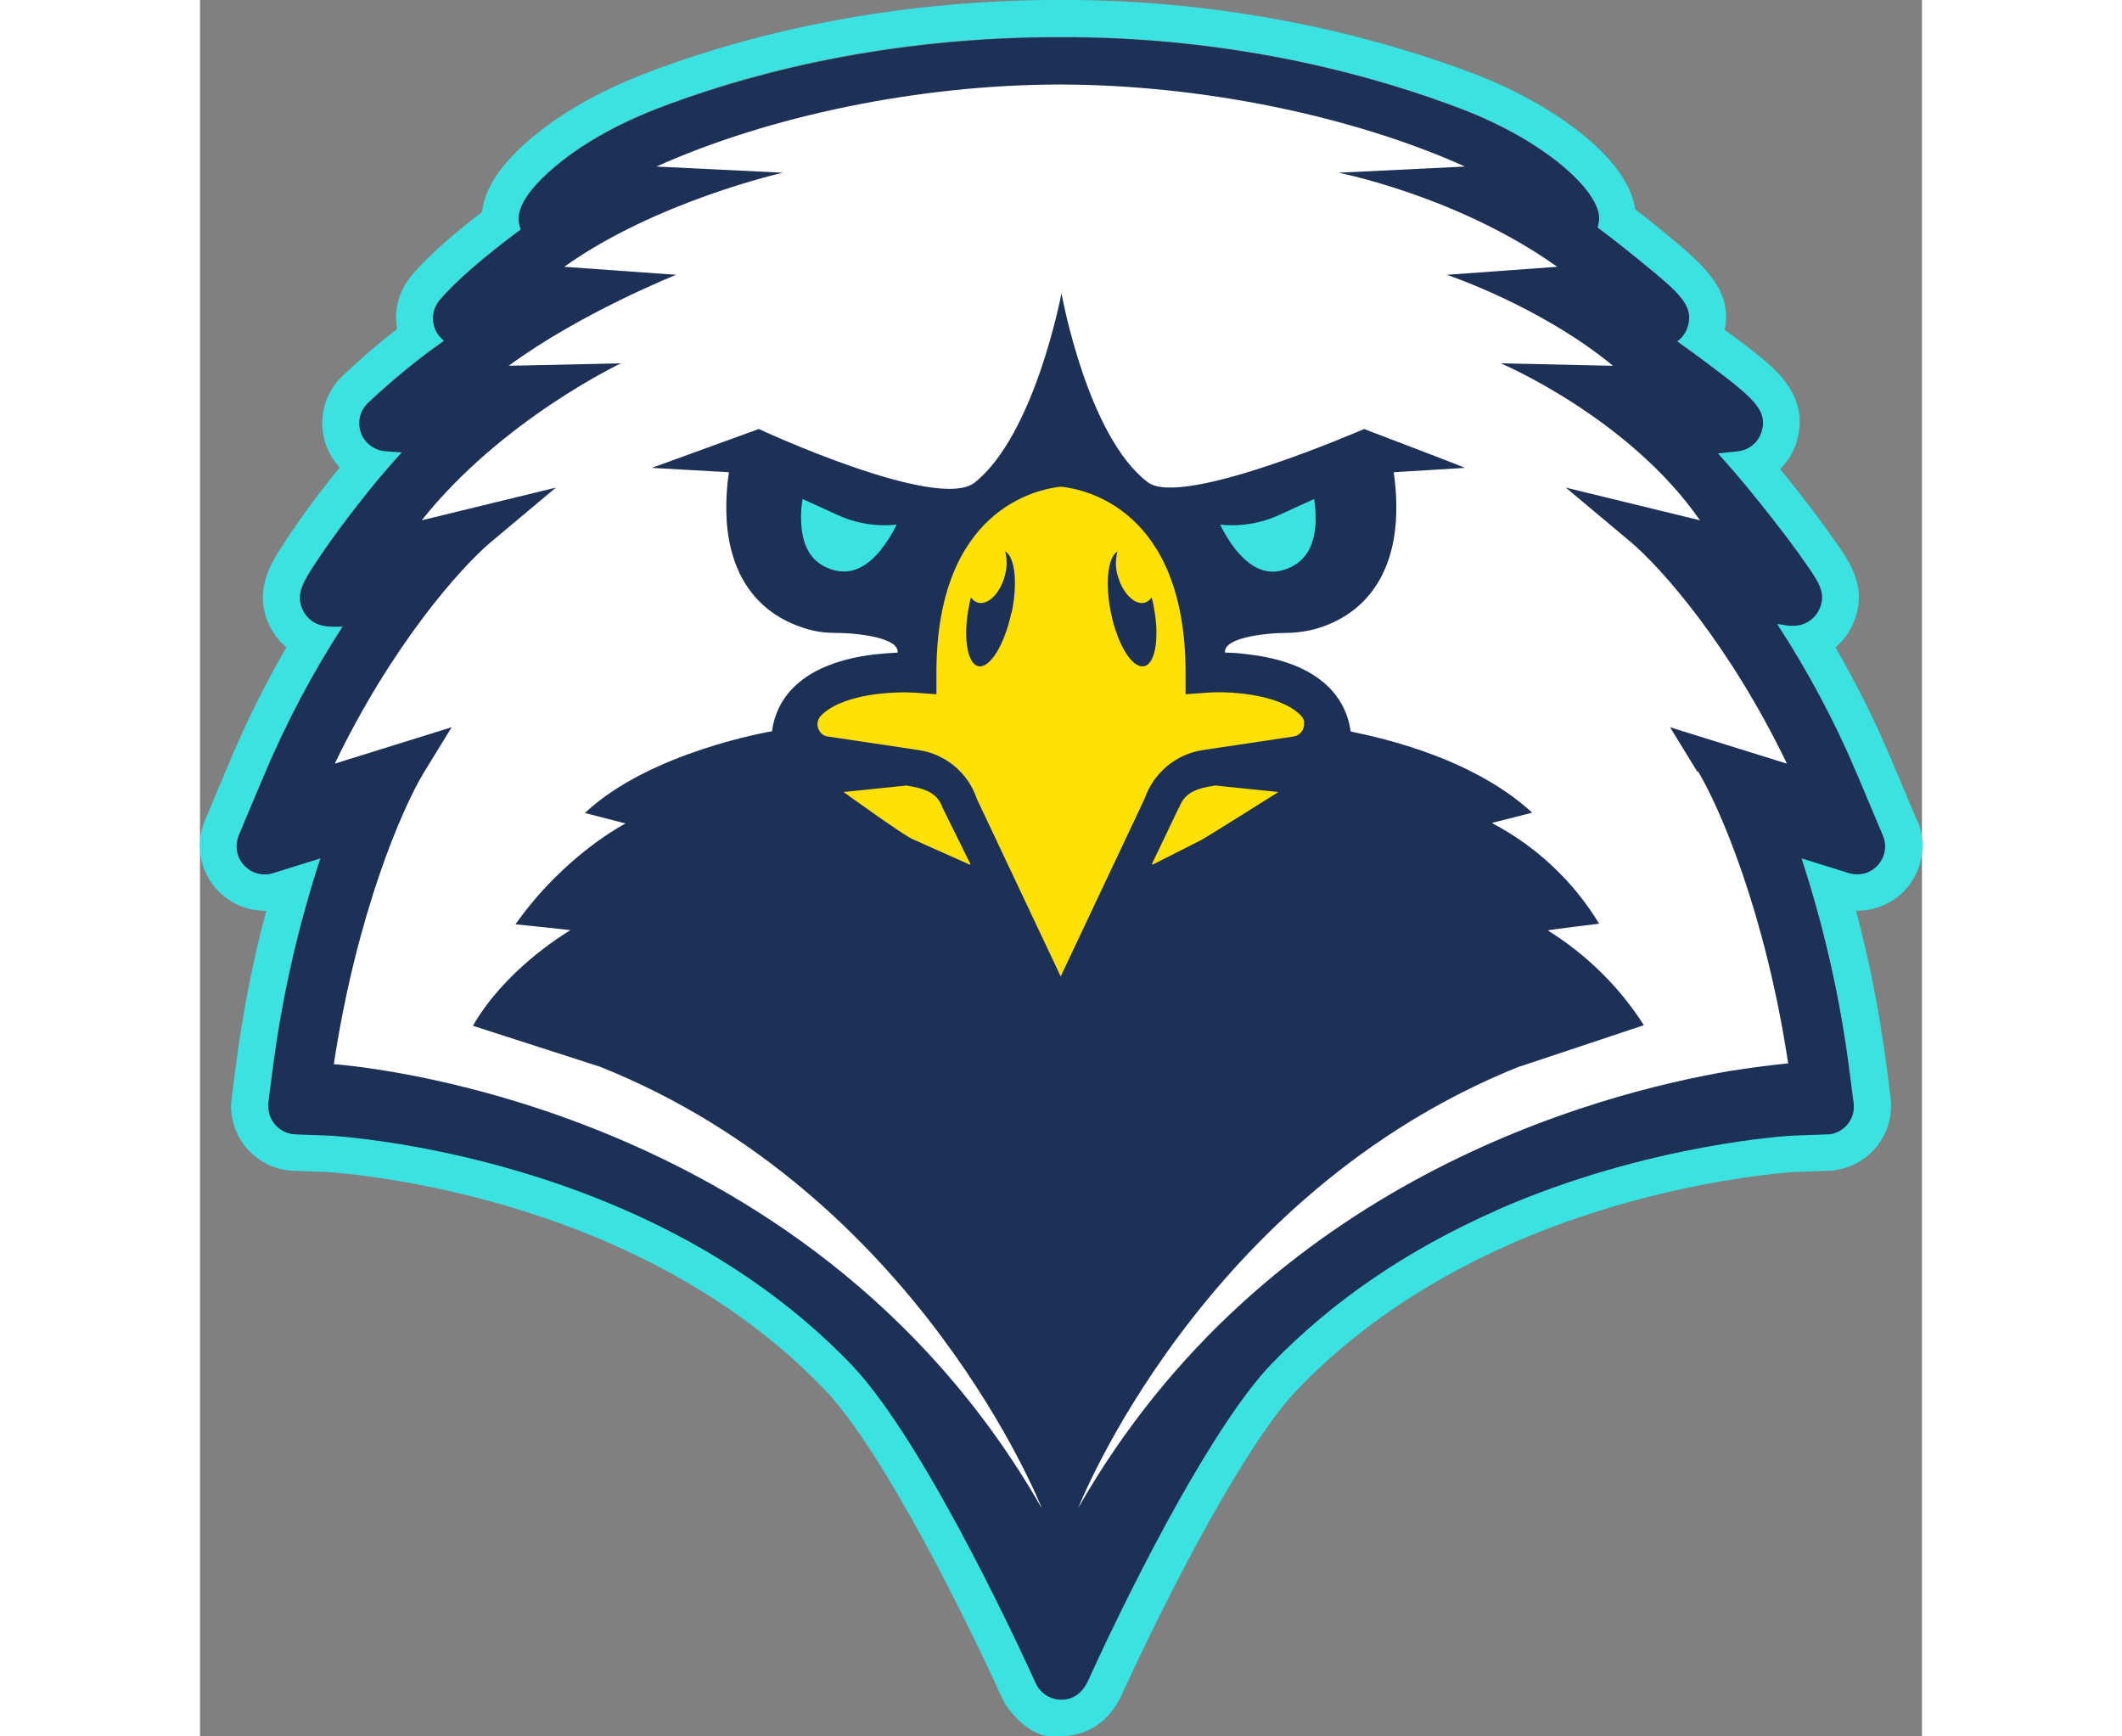
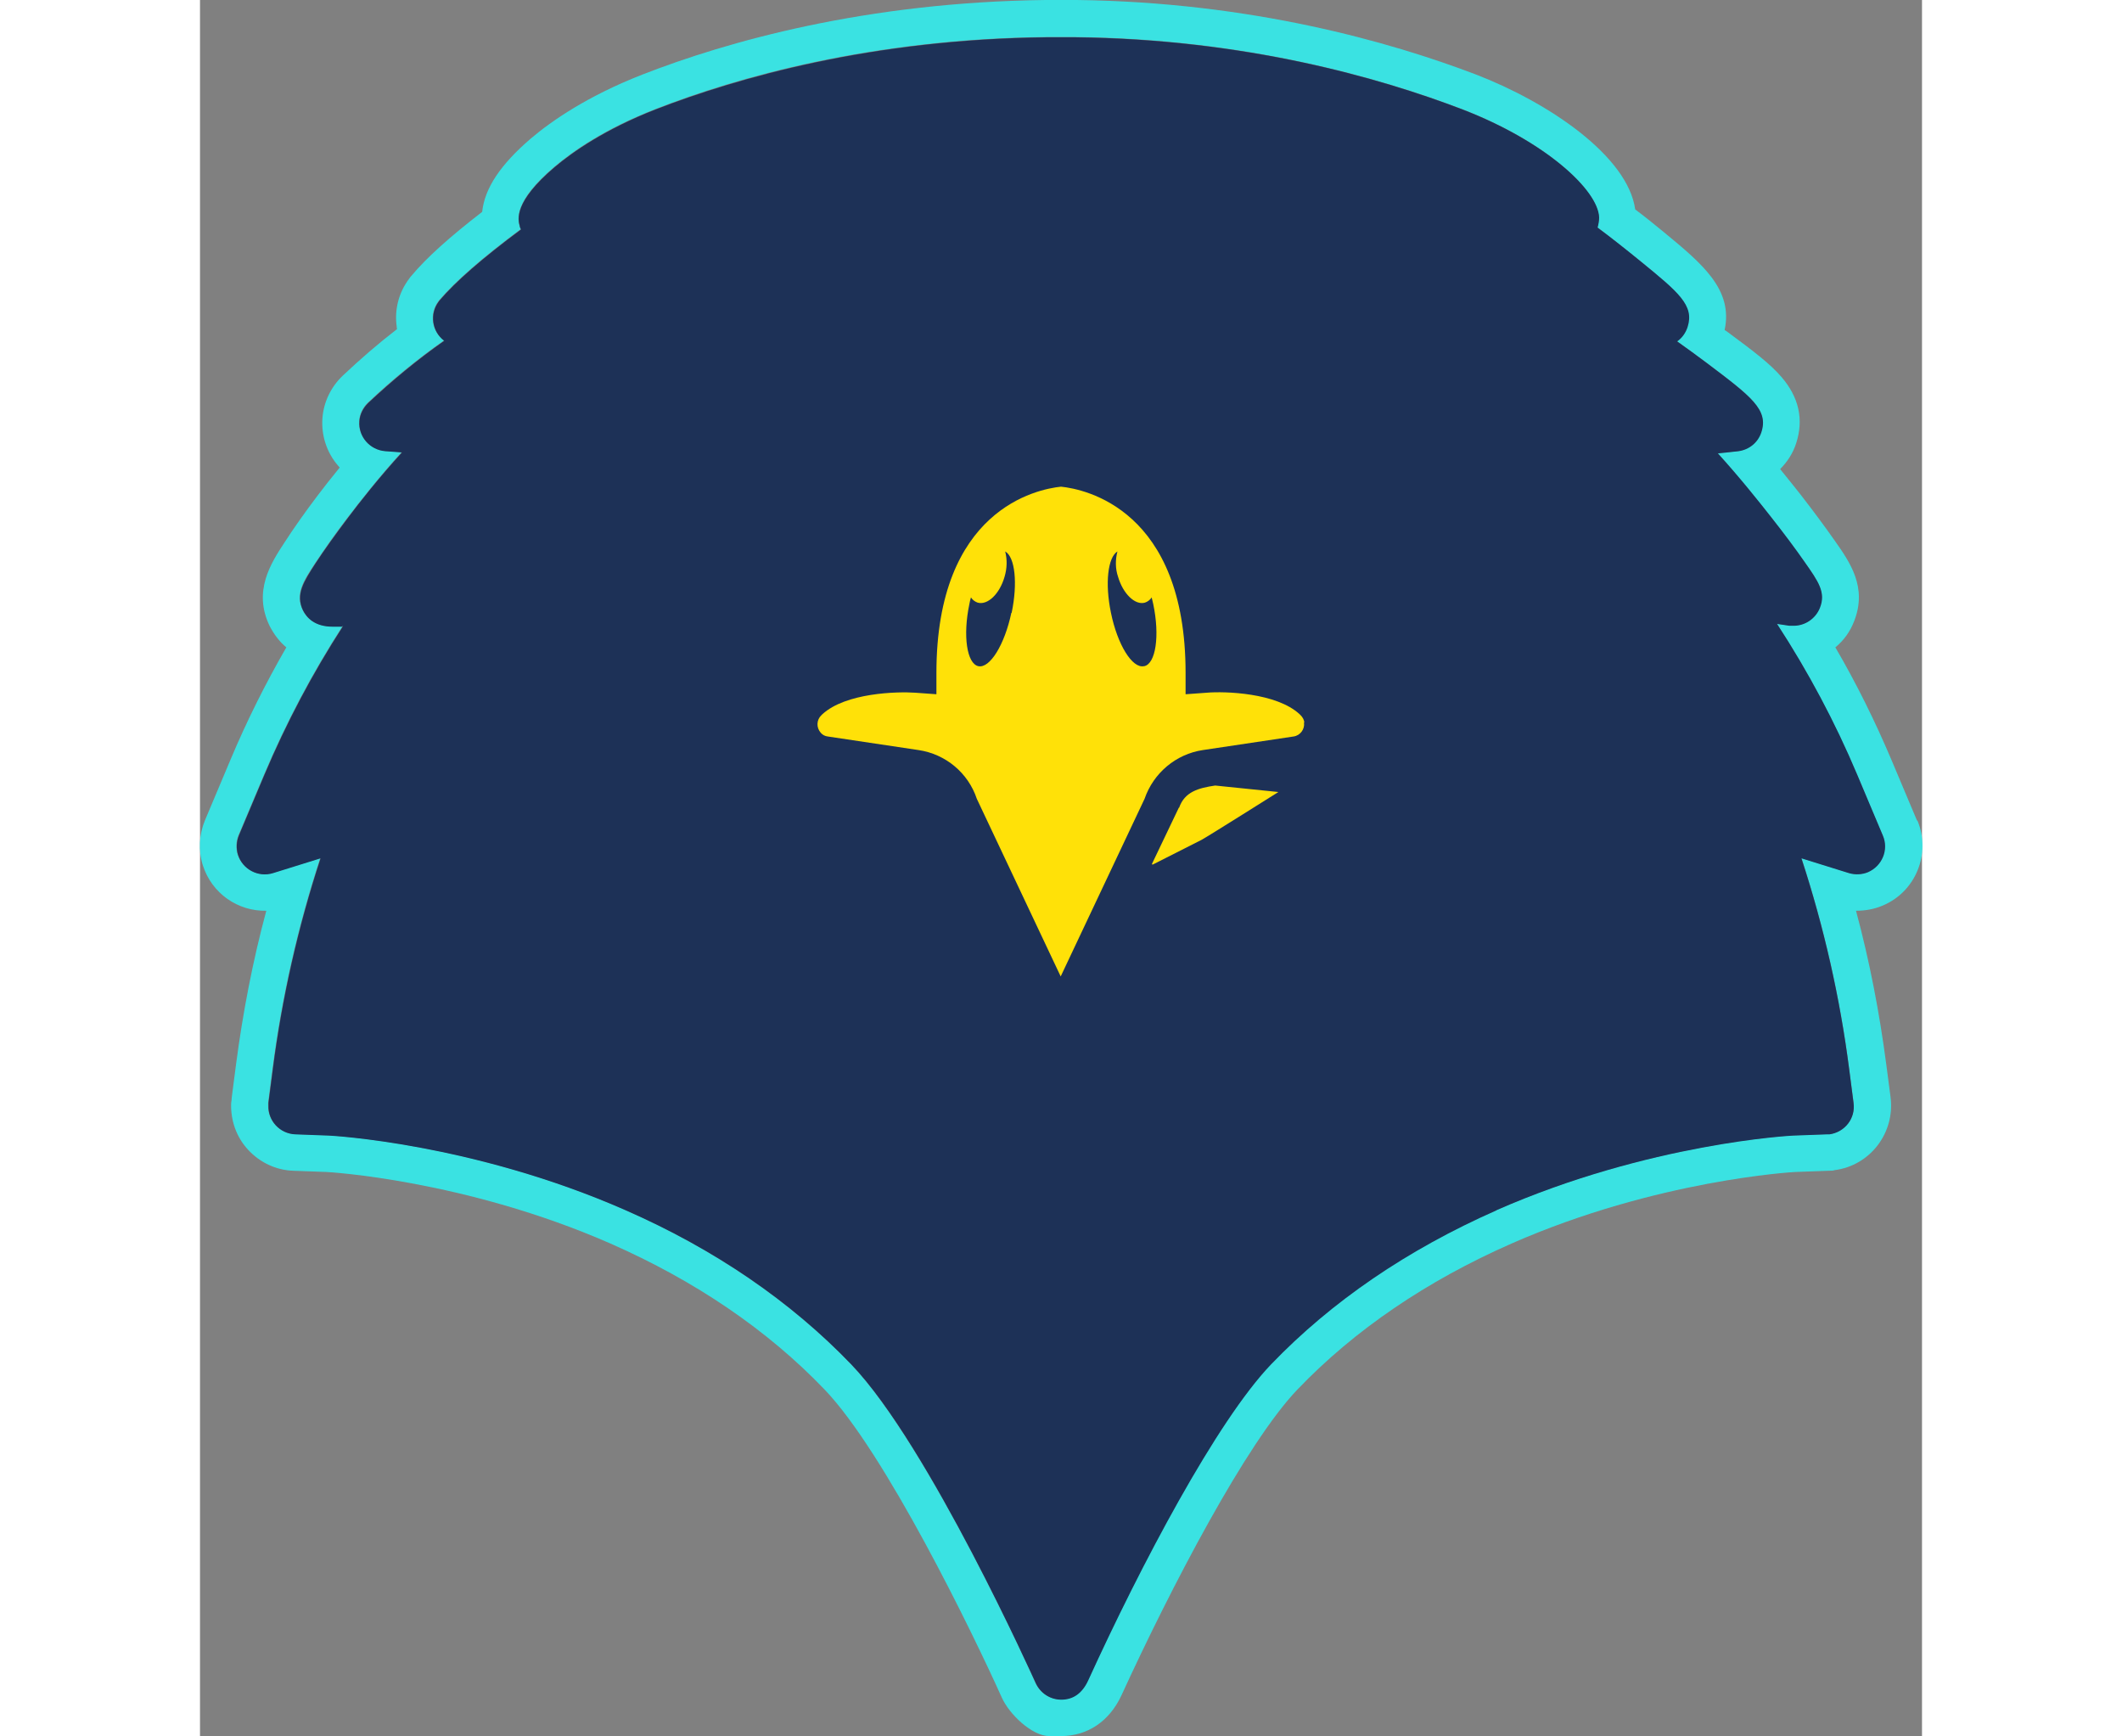
<svg xmlns="http://www.w3.org/2000/svg" id="Layer_1" data-name="Layer 1" version="1.1" viewBox="0 0 558.4 563" preserveAspectRatio="xMidYMid meet" width="55" height="45">
  <rect x="0" y="0" width="558.4" height="563" fill="#808080" stroke="none" />
  <defs>
    <style>
      .cls-1 {
        fill: #3ae2e2;
      }

      .cls-1, .cls-2, .cls-3, .cls-4 {
        stroke-width: 0px;
      }

      .cls-2 {
        fill: #ffe108;
      }

      .cls-3 {
        fill: #1d3157;
      }

      .cls-4 {
        fill: #fff;
      }
    </style>
  </defs>
  <path class="cls-1" d="M556.8,266.1l-8.3-19.7c-5.3-12.5-11.3-24.7-18.2-36.5,2.7-2.2,4.8-5.1,6.1-8.5,4.3-11-1.3-19-6.3-26.1-3-4.3-7-9.7-11.2-15.1-1.8-2.3-4-5-6.5-8.1,2.3-2.3,4.2-5.2,5.2-8.4,2.5-7.7.9-14.9-4.8-21.5-3.7-4.3-9-8.3-17.1-14.3-.4-.3-.8-.6-1.3-.9,2.8-13.2-7.3-21.5-19.8-31.8-2.9-2.4-6-4.9-9.2-7.3-2.4-17.3-28.1-34.7-51.8-43.8C386,13.6,341,.7,284.3,0c-.4,0-.8,0-1.2,0h-7.8c-.4,0-.7,0-1.1,0-58.4.7-103.4,13.5-130.8,24.2-17.9,7-29.5,15.1-36.1,20.7-9.8,8.4-15,16.1-15.8,23.8-10.5,8.1-18.1,14.9-23,20.8-.3.3-.5.6-.7.9-3.4,4.5-4.8,10.1-4,15.6,0,.2,0,.5.1.7-6.1,4.7-12,9.8-17.6,15.1-3.8,3.6-6.2,8.5-6.6,13.8-.4,5.6,1.4,11.1,5,15.3.2.2.4.5.6.7-2.8,3.4-5.2,6.5-7.1,9-4.1,5.4-7.9,10.8-10.8,15.3-4.4,6.7-10.3,15.8-4.8,27.1,1.4,2.7,3.2,5.1,5.4,6.9-6.8,11.8-12.9,24-18.1,36.4l-8.3,19.7c-1.9,4.6-2.2,9.7-.7,14.5,2.9,9.2,11.4,15,20.6,14.8-4.4,16.3-7.6,33-9.8,49.7l-1.4,10.8c0,.6-.1,1.2-.2,1.9-.2,5.6,1.7,11,5.5,15.1,3.8,4.1,9,6.6,14.6,6.8l10.8.4c.4,0,44.9,2.5,92.1,23.2,27.5,12.1,50.9,28,69.4,47.3,19.7,20.5,48.1,79,57.5,99.9,2.4,5.4,9.8,12.5,15.4,12.5h-2.2,6c8.6,0,15.7-4.8,19.6-13.2,16-34.9,40.5-81.9,57.1-99.2,18.5-19.3,41.9-35.2,69.4-47.3,47.1-20.7,91.6-23.2,92-23.2l10.9-.4c.6,0,1.3,0,1.9-.2,11.5-1.5,19.6-12.1,18.1-23.7l-1.4-10.7c-2.2-16.7-5.4-33.4-9.8-49.7,3,0,5.9-.5,8.7-1.7,10.7-4.5,15.7-16.9,11.2-27.6ZM540.9,282.7c-2,.8-4.2.9-6.2.3l-15.4-4.8c7.3,22.3,12.5,45.2,15.5,68.5l1.4,10.8c.7,5-2.8,9.5-7.8,10.2-.3,0-.5,0-.8,0l-10.9.4c-.4,0-46.7,2.4-96.3,24.2-29,12.7-53.6,29.6-73.2,50-17.6,18.3-42.2,65-59.3,102.5-1.9,4.1-4.8,6.2-8.7,6.2h0c-3.6,0-6.8-2.1-8.3-5.4-.3-.8-34.6-77-59.8-103.3-19.6-20.4-44.2-37.2-73.2-50-49.6-21.8-95.9-24.2-96.3-24.2l-10.8-.4c-5-.2-8.9-4.4-8.7-9.4,0-.3,0-.5,0-.8l1.4-10.8c3-23.3,8.2-46.2,15.5-68.5l-15.4,4.8c-4.8,1.5-9.9-1.2-11.4-6-.6-2-.5-4.3.3-6.2l8.3-19.7c7.1-16.8,15.6-32.9,25.5-48.2-1.3.1-2.5.2-3.4.2-5.8,0-8.4-2.9-9.6-5.3-2.5-5.2.2-9.4,4.1-15.3,2.8-4.2,6.4-9.4,10.4-14.6,3.9-5.1,10.2-13.2,17.6-21.3-1.8-.1-3.6-.3-5.4-.4-5-.4-8.7-4.7-8.4-9.7.2-2.3,1.2-4.4,2.8-5.9,7.7-7.3,16-14.1,24.7-20.2-4-3-4.8-8.7-1.8-12.7.1-.1.2-.3.3-.4,5.2-6.1,13.9-13.7,26.4-23-.1-.4-.3-.7-.4-1.1-.5-2.1-2-7.8,11.3-19.1,5.9-5,16.3-12.3,32.7-18.7,26.6-10.4,70.2-22.8,126.9-23.4.2,0,.4,0,.7,0h7.8c.2,0,.5,0,.7,0,55.1.6,98.7,13.1,125.6,23.4,27,10.4,44,26.2,44.3,35,0,1.1-.1,2.2-.5,3.3,4.5,3.4,9.4,7.3,13.9,10.9,12.4,10.2,17.5,14.4,15.3,21.3-.6,1.9-1.8,3.5-3.4,4.7,3.2,2.3,6.5,4.7,9.6,7,14.6,11,20.1,15.1,17.7,22.5-1.1,3.3-4,5.7-7.4,6.1-2,.3-4.3.5-6.7.7,7.1,7.9,13.3,15.7,17.3,20.7,4.1,5.2,7.9,10.4,10.9,14.6,4.5,6.3,6.9,9.8,4.9,14.8-1.4,3.5-4.7,5.8-8.5,5.8-.5,0-.9,0-1.4,0-1.3-.2-2.7-.4-4-.6,10.1,15.5,18.8,31.9,26,48.9l8.3,19.7c2,4.6-.2,9.9-4.8,11.9Z" />
  <path class="cls-3" d="M420.4,392.4c49.6-21.8,95.9-24.2,96.3-24.2l10.9-.4c.3,0,.5,0,.8,0,5-.7,8.5-5.2,7.8-10.2l-1.4-10.8c-3-23.3-8.2-46.2-15.5-68.5l15.4,4.8c2,.6,4.3.5,6.2-.3,4.6-2,6.8-7.3,4.8-11.9l-8.3-19.7c-7.2-17.1-15.9-33.4-26-48.9,1.4.2,2.7.4,4,.6.4,0,.9,0,1.4,0,3.7,0,7.1-2.3,8.5-5.8,2-5-.5-8.5-4.9-14.8-2.9-4.2-6.8-9.4-10.9-14.6-4-5.1-10.2-12.9-17.3-20.7,2.4-.2,4.6-.5,6.7-.7,3.5-.5,6.3-2.8,7.4-6.1,2.4-7.3-3.1-11.5-17.7-22.5-3.1-2.3-6.3-4.7-9.6-7,1.6-1.1,2.8-2.8,3.4-4.7,2.2-7-2.9-11.2-15.3-21.3-4.4-3.6-9.3-7.5-13.9-10.9.3-1.1.5-2.2.5-3.3-.3-8.8-17.3-24.6-44.3-35-26.9-10.3-70.5-22.8-125.6-23.4-.2,0-.5,0-.7,0h-7.8c-.2,0-.4,0-.7,0-56.7.6-100.3,13.1-126.9,23.4-16.3,6.4-26.8,13.7-32.7,18.7-13.3,11.3-11.9,17-11.3,19.1,0,.4.2.7.4,1.1-12.5,9.3-21.2,16.9-26.4,23-.1.1-.2.3-.3.4-3,4-2.2,9.7,1.8,12.7-8.7,6.1-16.9,12.9-24.7,20.2-1.6,1.6-2.7,3.7-2.8,5.9-.4,5,3.4,9.3,8.4,9.7,1.8.1,3.7.3,5.4.4-7.4,8.1-13.7,16.1-17.6,21.3-3.9,5.2-7.6,10.3-10.4,14.6-3.8,5.9-6.6,10.1-4.1,15.3,1.2,2.4,3.8,5.3,9.6,5.3s2.1,0,3.4-.2c-9.9,15.3-18.4,31.4-25.5,48.2l-8.3,19.7c-.8,2-.9,4.2-.3,6.2,1.5,4.8,6.6,7.5,11.4,6l15.4-4.8c-7.3,22.3-12.5,45.2-15.5,68.5l-1.4,10.8c0,.3,0,.5,0,.8-.2,5,3.7,9.2,8.7,9.4l10.8.4c.5,0,46.7,2.4,96.3,24.2,29,12.7,53.6,29.6,73.2,50,25.2,26.2,59.4,102.5,59.8,103.3,1.5,3.3,4.7,5.4,8.3,5.4h0c3.9,0,6.8-2.1,8.7-6.2,17.1-37.5,41.7-84.1,59.3-102.5,19.6-20.4,44.2-37.2,73.2-50Z" />
  <path class="cls-2" d="M358.1,234.2c-.1-.9-.6-1.7-1.2-2.3l-.3-.3c-7.5-7-24.3-7.5-30.1-7l-6.9.5v-6.9c0-53-32.6-59.6-40.4-60.4-7.8.8-40.4,7.4-40.4,60.4v6.9l-6.9-.5c-5.8-.4-22.5,0-30.1,7l-.3.3c-1.6,1.5-1.7,4-.2,5.7.6.7,1.4,1.1,2.3,1.2l29.4,4.4c8.8,1.3,16.1,7.4,18.9,15.8l27.2,57.6,27.2-57.6c2.9-8.4,10.2-14.5,18.9-15.8l29.4-4.4c2.2-.3,3.7-2.4,3.4-4.5ZM263.1,198.7c-2.2,10.4-7,18.1-10.7,17.3s-5.1-9.8-2.9-20.2h0c.1-.7.3-1.4.5-2.1.5.8,1.3,1.4,2.2,1.7,3.2.9,7.1-2.8,8.7-8.4.8-2.7.9-5.5.2-8.2,3.2,1.8,4.1,10.3,2.1,19.9ZM306.1,216c-3.8.8-8.6-7-10.7-17.3-2-9.6-1-18,2.1-19.9,0,0,0,0,0,0h0s0,0,0,0c-.7,2.7-.7,5.6.2,8.2,1.6,5.5,5.5,9.3,8.7,8.4.9-.3,1.7-.9,2.2-1.7.2.7.3,1.4.5,2.1,2.2,10.4.8,19.4-2.9,20.2Z" />
-   <path class="cls-4" d="M485.6,250.3l-8.9-14.5,37.9,11.8h0c-18.5-38.4-40.7-63.5-50.7-71.9l-21-17.6h0l43.5,10.6c-23.2-33.4-64.6-50.9-64.6-50.9l36.4.8h0c-23.7-19.5-53.9-29.5-53.9-29.5l35.8-2.6h0c-32.1-22.9-70.9-30.5-70.9-30.5l41-2h0c-36.5-16.4-85.3-26.5-131.1-26.6-45.8,0-94.6,10.2-131.1,26.6h0l41,2s-41,9.2-70.9,30.5l36.3,2.6s-30.9,12.3-54.3,29.5l36.4-.8h0s-38.7,18.3-64.6,50.9l43.5-10.6-21,17.6c-10,8.4-32.2,33.5-50.7,71.9h0l37.9-11.8-8.9,14.5c-7.1,11.6-21.9,45.9-29.3,94.7h-.6s153.2,9.2,230.2,144.1c0,0-39.8-101.8-143.2-143.2l-41.3-13.3c10.1-17.6,28.3-29,31.6-31,0-.1-17.8-1.9-17.8-1.9,15.9-22.6,35.7-32.7,35.7-32.7l-13.2-3.4c21.3-20,60.7-26.5,60.7-26.5.7-5.7,3.4-11,7.7-14.9,5.7-5.3,14.2-8.6,25.3-10,2.8-.3,5.5-.5,7.7-.6.6-4.8-12.7-6.4-20.5-6.4-3.9,0-7.7-.7-11.4-2.1-14.1-5.1-22.3-16.9-23.5-34.1-.3-5.3-.1-10.5.7-15.7,0,0,0-.2-.2-.2,0,0,0,0,0,0l-24.8-1.4c0,0,34.7-12.6,34.7-12.6,0,0,58.1,27,70.1,17.3,19.5-15.7,28-61.1,28-61.1,0,0,0,0,.1,0,0,0,8.3,46.3,28,61.1,11.3,8.4,70-17.3,70.1-17.3,0,0,32.8,12.5,32.7,12.6l-22.9,1.4c0,0-.2,0-.2.2,0,0,0,0,0,0,.8,5.2,1,10.5.7,15.7-1.2,17.2-9.4,29-23.5,34.1-3.6,1.3-7.5,2-11.4,2.1-7.8,0-21.1,1.6-20.5,6.4,2.2,0,4.9.2,7.7.6,11.1,1.3,19.6,4.7,25.3,10,4.2,3.9,7,9.2,7.7,14.9,0,0,.1,0,.2.1,3.4.9,37.3,6.6,58.7,26.3l-13,3.3.2.2c14.2,7.5,26.2,18.8,34.5,32.5,0,0-16.7,2-16.6,2.2,12.5,7.8,23.2,18.3,31.1,30.7l-39.9,13.3h-.2c-103.4,41.3-143.3,143.2-143.3,143.2,60.6-106.2,168.5-134.4,211.6-141.7,7.8-1.2,14.2-2,18.6-2.4-7.4-48.9-22.2-83.1-29.3-94.8" />
-   <path class="cls-2" d="M229.1,254.7l-20.4,2.1s18.5,13.4,22.2,15.2l18.6,8.3c0,0,.2,0,.3,0,0,0,0-.1,0-.2l-9-18.2c-1.8-5.2-6.3-6.3-11.7-7.2" />
  <g>
-     <path class="cls-1" d="M350.1,166.9c-6,2.8-12.7,3.9-19.3,3.2,1.4,2.9,3.1,5.7,5.2,8.3,5.1,6.2,10.4,8.3,16.3,6.1,5.7-2.1,8.8-6.7,9.4-14.1.2-2.9,0-5.8-.4-8.6h0l-11.2,5.1Z" />
-     <path class="cls-1" d="M195.4,161.8h0c-.5,2.8-.6,5.7-.4,8.6.6,7.5,3.7,12.1,9.4,14.1,5.9,2.1,11.2.1,16.3-6.1,2-2.6,3.8-5.3,5.2-8.3-6.6.7-13.3-.4-19.3-3.2l-11.2-5.1Z" />
+     <path class="cls-1" d="M195.4,161.8h0l-11.2-5.1Z" />
  </g>
  <path class="cls-2" d="M317.4,261.9l-8.7,18.2c0,0,0,.2.1.2,0,0,.1,0,.2,0l15.8-8c2.2-1.2,24.9-15.5,24.9-15.5l-20.5-2.1c-5.4.8-9.9,2-11.7,7.2" />
</svg>